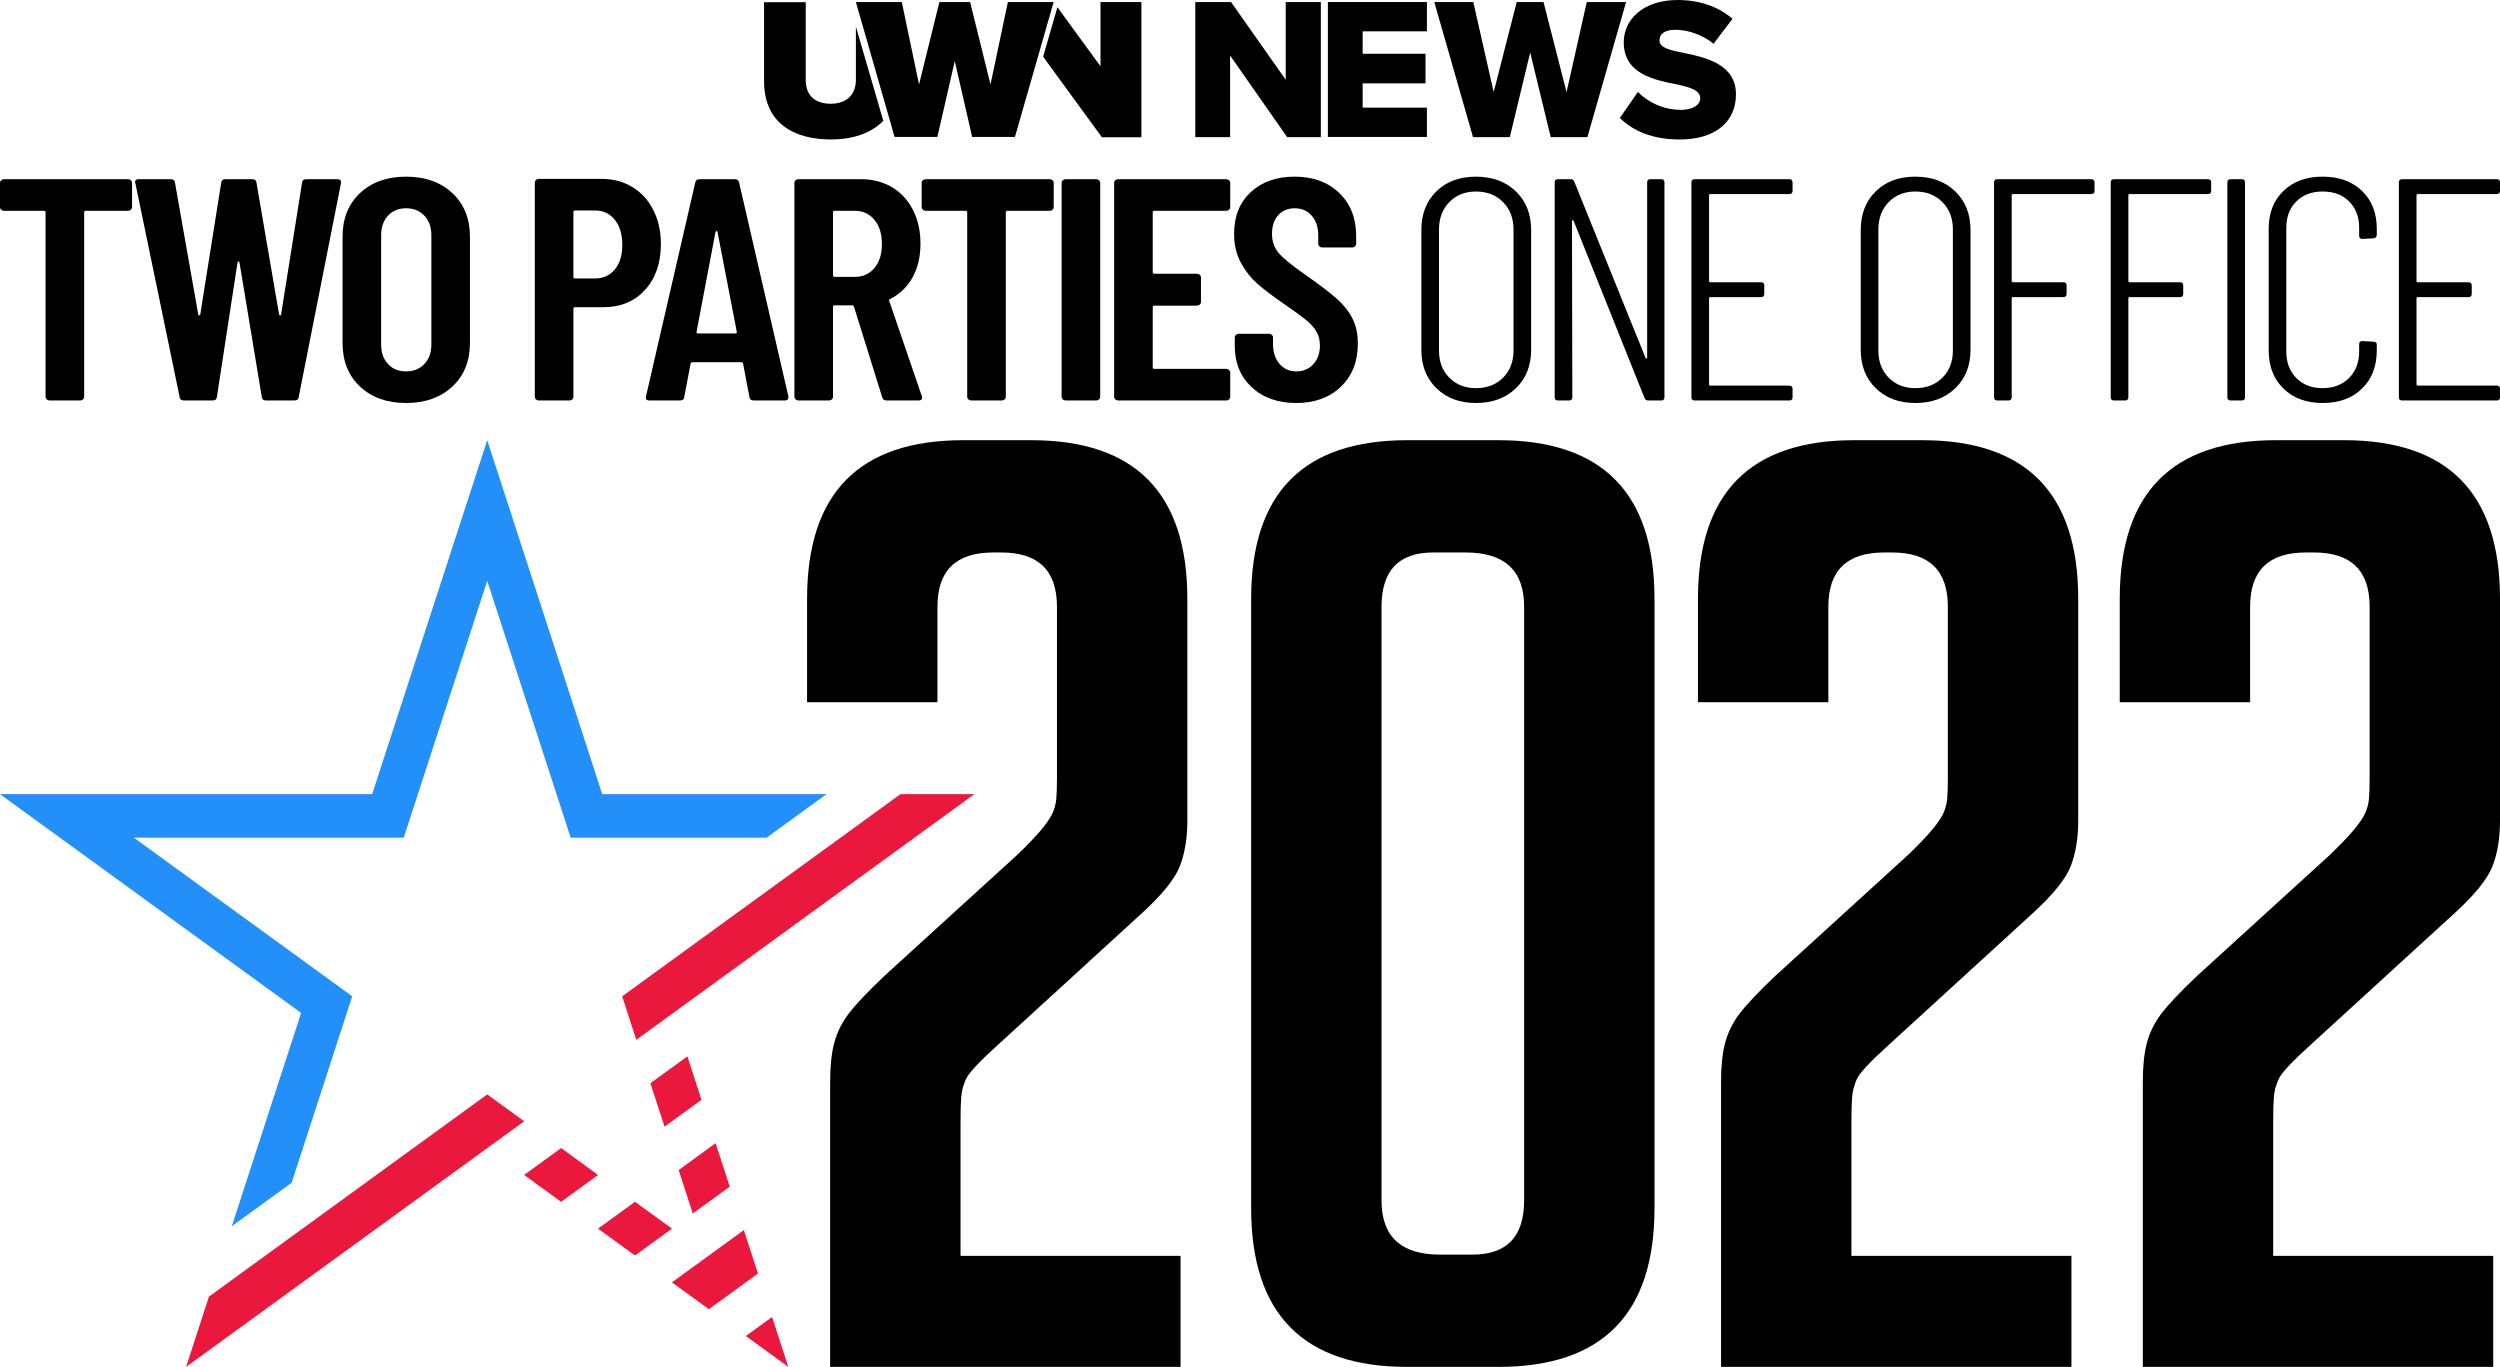
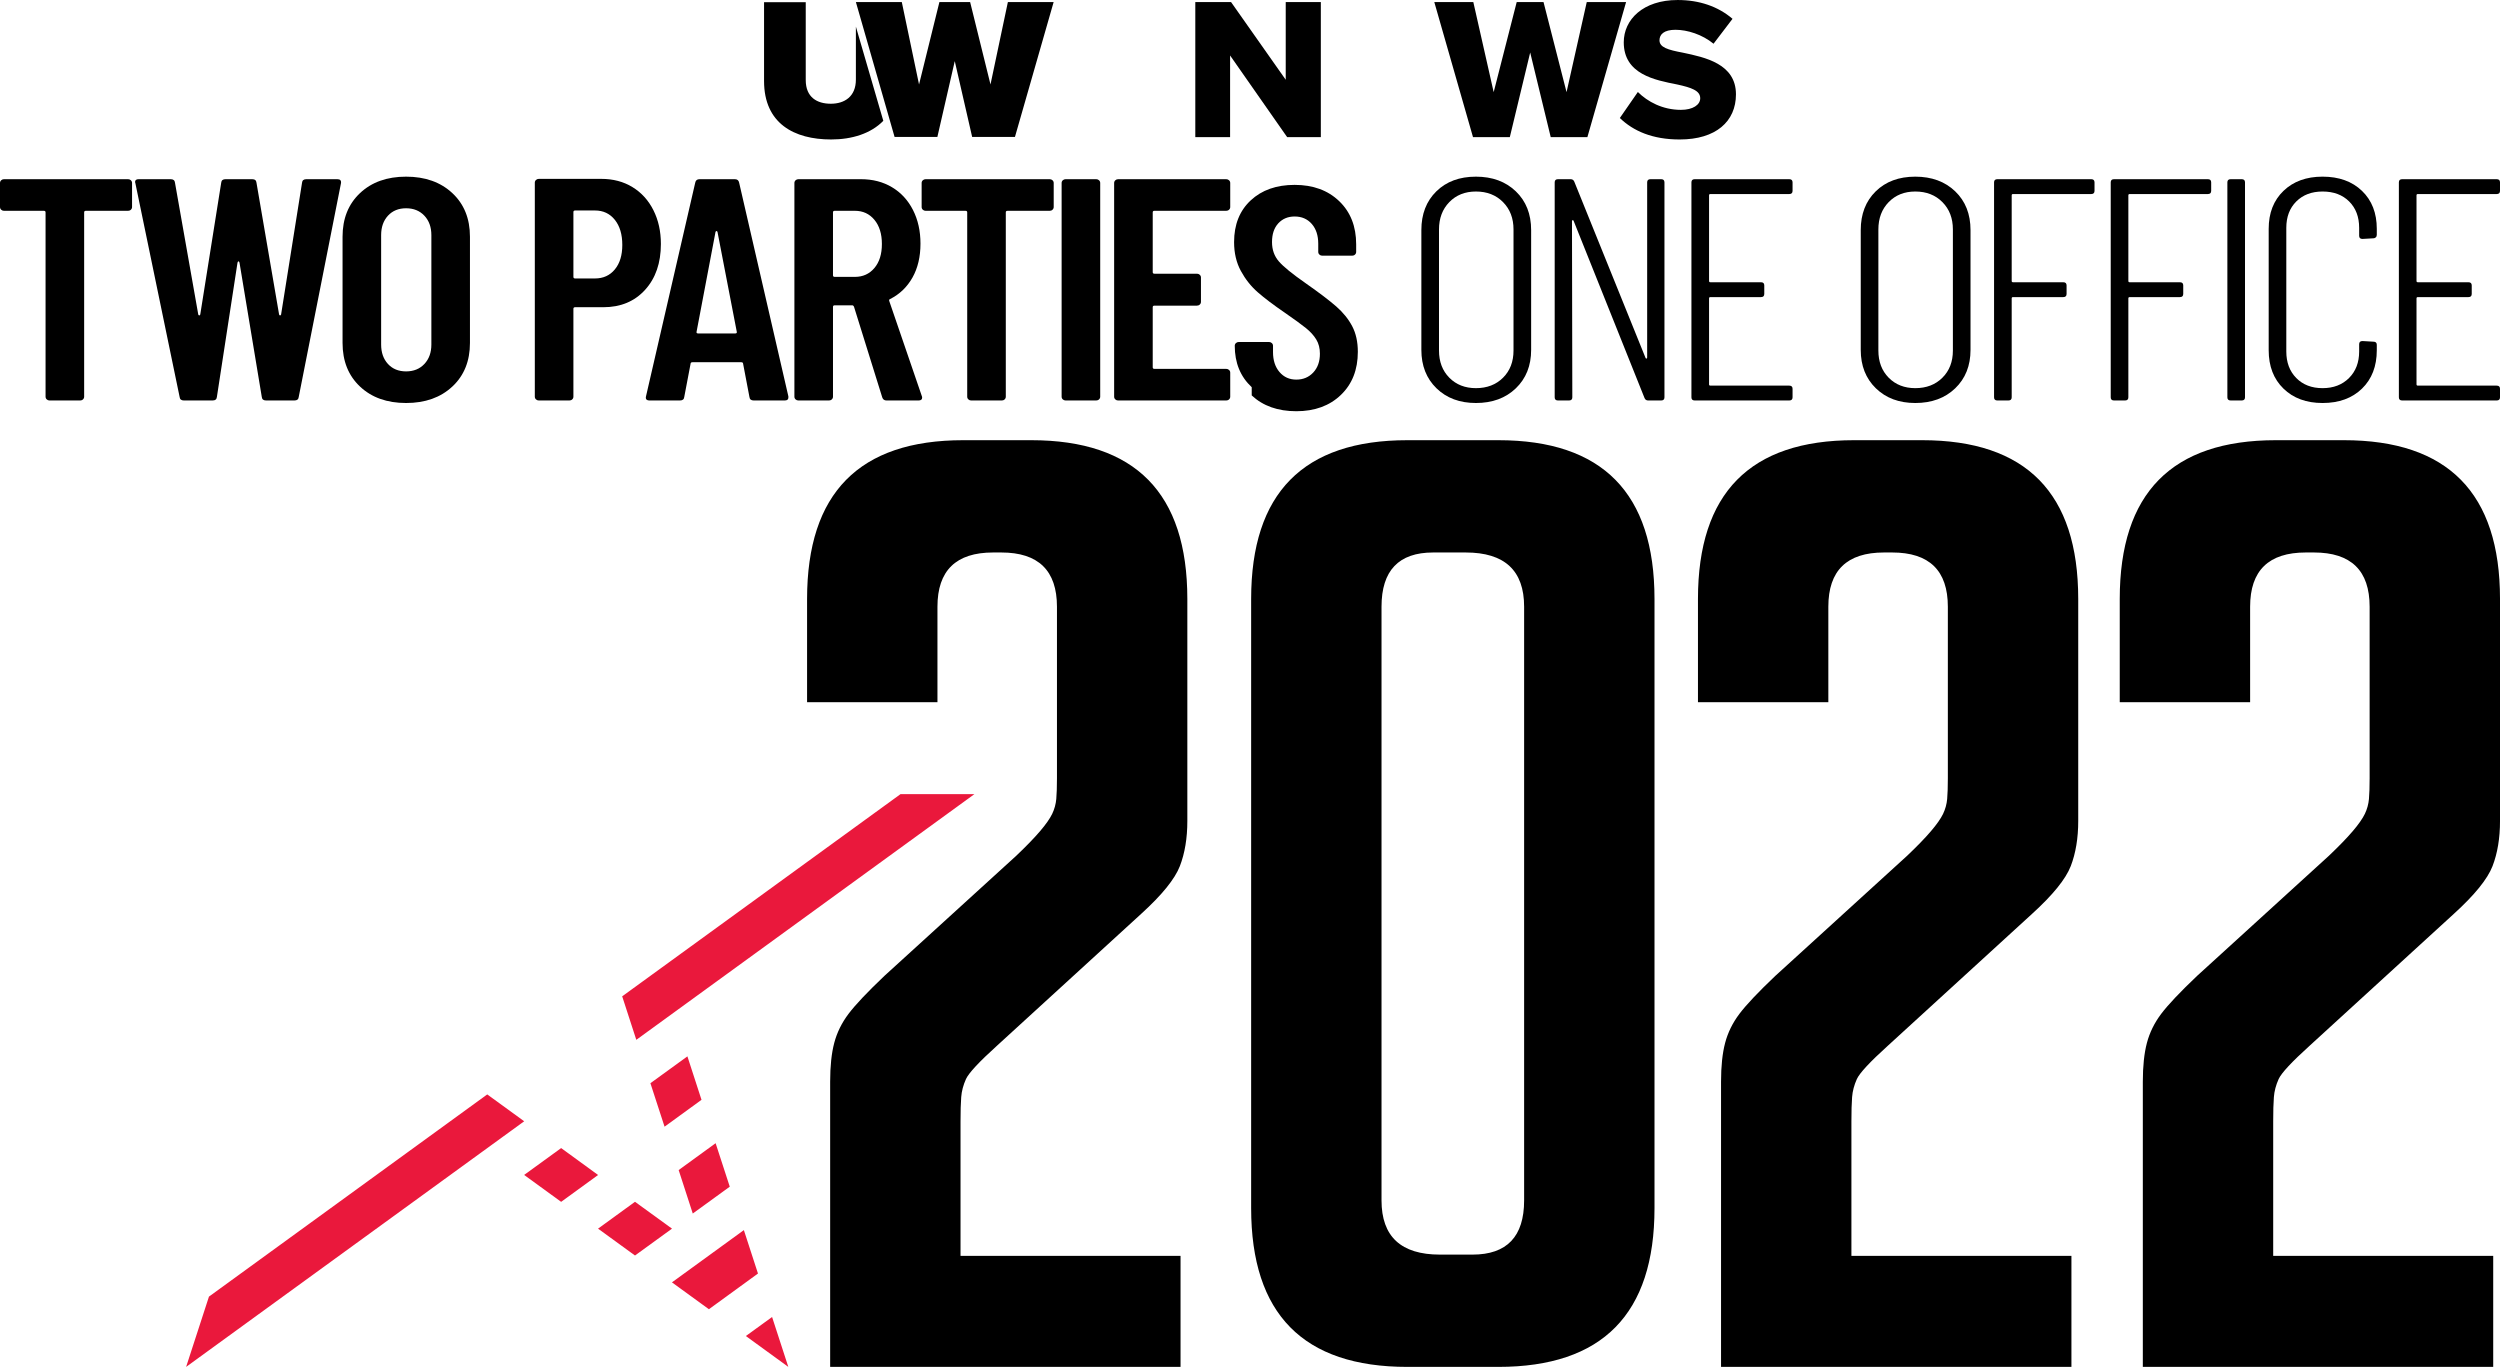
<svg xmlns="http://www.w3.org/2000/svg" id="Layer_2" viewBox="0 0 537.753 294.021">
  <polygon points="112.753 241.187 40.033 294.021 44.947 278.903 104.805 235.41 112.753 241.187" fill="#ea183c" />
  <polygon points="142.947 242.351 139.902 233 147.861 227.223 150.895 236.574 142.947 242.351" fill="#ea183c" />
  <polygon points="128.65 252.741 120.702 258.518 112.743 252.731 120.702 246.954 128.65 252.741" fill="#ea183c" />
  <polygon points="144.547 264.284 136.588 270.061 128.64 264.284 136.588 258.507 144.547 264.284" fill="#ea183c" />
  <polygon points="149.015 261.032 145.981 251.681 153.929 245.904 156.973 255.255 149.015 261.032" fill="#ea183c" />
  <polygon points="163.041 273.937 152.485 281.615 144.536 275.838 160.007 264.596 163.041 273.937" fill="#ea183c" />
  <polygon points="169.566 294.021 160.433 287.381 166.075 283.288 169.566 294.021" fill="#ea183c" />
  <polygon points="136.869 223.669 133.835 214.318 133.835 214.308 193.692 170.825 209.589 170.825 136.869 223.669" fill="#ea183c" />
-   <polygon points="49.862 263.765 62.735 254.414 75.765 214.308 28.781 180.177 86.851 180.177 104.805 124.943 122.748 180.177 164.911 180.177 177.785 170.825 129.543 170.825 104.805 94.687 80.056 170.825 0 170.825 64.772 217.882 49.862 263.765" fill="#238ff9" />
  <path d="M253.936,270.145v23.876h-75.369v-61.354c0-3.332.292-6.108.876-8.329s1.607-4.303,3.067-6.247c1.461-1.943,4.04-4.672,7.741-8.189l28.337-25.82c2.141-2.034,3.843-3.791,5.112-5.275,1.264-1.478,2.14-2.728,2.629-3.748.484-1.015.776-2.081.877-3.192.096-1.111.146-2.59.146-4.442v-36.924c0-7.773-3.994-11.661-11.977-11.661h-1.753c-7.988,0-11.977,3.887-11.977,11.661v20.544h-28.045v-22.21c0-22.765,11.197-34.148,33.595-34.148h14.607c22.393,0,33.594,11.383,33.594,34.148v47.75c0,3.705-.538,6.941-1.607,9.717-1.073,2.776-3.847,6.203-8.326,10.272l-30.965,28.317c-3.898,3.519-6.134,5.926-6.719,7.219-.584,1.298-.927,2.594-1.023,3.887-.1,1.298-.146,3.055-.146,5.276v28.872h47.325Z" />
  <path d="M302.718,294.021c-22.398,0-33.595-11.383-33.595-34.148v-131.038c0-22.765,11.197-34.148,33.595-34.148h19.573c22.393,0,33.594,11.383,33.594,34.148v131.038c0,22.765-11.201,34.148-33.594,34.148h-19.573ZM308.268,118.84c-7.404,0-11.101,3.887-11.101,11.661v127.707c0,7.773,4.186,11.66,12.562,11.66h7.011c7.399,0,11.101-3.887,11.101-11.66v-127.707c0-7.773-4.19-11.661-12.561-11.661h-7.011Z" />
  <path d="M445.567,270.145v23.876h-75.369v-61.354c0-3.332.292-6.108.876-8.329s1.607-4.303,3.067-6.247c1.461-1.943,4.04-4.672,7.741-8.189l28.337-25.82c2.141-2.034,3.843-3.791,5.112-5.275,1.264-1.478,2.14-2.728,2.629-3.748.484-1.015.776-2.081.877-3.192.096-1.111.146-2.59.146-4.442v-36.924c0-7.773-3.994-11.661-11.977-11.661h-1.753c-7.988,0-11.977,3.887-11.977,11.661v20.544h-28.045v-22.21c0-22.765,11.197-34.148,33.595-34.148h14.607c22.393,0,33.594,11.383,33.594,34.148v47.75c0,3.705-.538,6.941-1.607,9.717-1.073,2.776-3.847,6.203-8.326,10.272l-30.965,28.317c-3.898,3.519-6.134,5.926-6.719,7.219-.584,1.298-.927,2.594-1.023,3.887-.1,1.298-.146,3.055-.146,5.276v28.872h47.325Z" />
  <path d="M536.293,270.145v23.876h-75.369v-61.354c0-3.332.292-6.108.876-8.329s1.607-4.303,3.067-6.247c1.461-1.943,4.04-4.672,7.741-8.189l28.337-25.82c2.141-2.034,3.843-3.791,5.112-5.275,1.264-1.478,2.14-2.728,2.629-3.748.484-1.015.776-2.081.877-3.192.096-1.111.146-2.59.146-4.442v-36.924c0-7.773-3.994-11.661-11.977-11.661h-1.753c-7.988,0-11.977,3.887-11.977,11.661v20.544h-28.045v-22.21c0-22.765,11.197-34.148,33.595-34.148h14.607c22.393,0,33.594,11.383,33.594,34.148v47.75c0,3.705-.538,6.941-1.607,9.717-1.073,2.776-3.847,6.203-8.326,10.272l-30.965,28.317c-3.898,3.519-6.134,5.926-6.719,7.219-.584,1.298-.927,2.594-1.023,3.887-.1,1.298-.146,3.055-.146,5.276v28.872h47.325Z" />
  <path d="M28.155,38.782c.167.159.25.351.25.578v5.168c0,.228-.083.42-.25.579-.167.159-.369.238-.608.238h-9.087c-.239,0-.358.114-.358.34v39.644c0,.227-.083.419-.25.578-.167.159-.369.238-.608.238h-6.583c-.239,0-.442-.079-.608-.238-.167-.158-.25-.351-.25-.578v-39.644c0-.226-.12-.34-.358-.34H.859c-.239,0-.442-.079-.608-.238C.083,44.948,0,44.755,0,44.527v-5.168C0,39.133.083,38.941.25,38.782c.166-.158.369-.238.608-.238h26.689c.239,0,.441.08.608.238Z" />
  <path d="M38.638,85.395l-9.516-45.968-.072-.272c0-.408.262-.612.787-.612h6.869c.572,0,.882.25.93.748l5.009,28.356c.047.136.119.204.215.204.095,0,.167-.068.215-.204l4.508-28.356c.047-.498.358-.748.93-.748h5.724c.572,0,.883.25.93.748l4.866,28.356c.047.136.118.204.215.204.095,0,.166-.068.215-.204l4.508-28.356c.047-.498.358-.748.93-.748h6.654c.619,0,.882.295.787.884l-9.087,45.968c-.048.499-.358.748-.93.748h-6.083c-.572,0-.883-.249-.93-.748l-4.794-28.9c-.047-.181-.119-.272-.215-.272s-.167.091-.215.272l-4.436,28.9c-.047.499-.358.748-.93.748h-6.153c-.572,0-.883-.249-.93-.748Z" />
  <path d="M77.44,83.151c-2.504-2.357-3.756-5.484-3.756-9.384v-22.848c0-3.899,1.252-7.026,3.756-9.384,2.504-2.357,5.807-3.536,9.91-3.536s7.417,1.179,9.946,3.536c2.528,2.358,3.792,5.485,3.792,9.384v22.848c0,3.9-1.264,7.027-3.792,9.384-2.528,2.358-5.843,3.536-9.946,3.536s-7.406-1.178-9.91-3.536ZM91.285,78.29c1.002-1.065,1.503-2.459,1.503-4.182v-23.528c0-1.723-.501-3.116-1.503-4.182-1.002-1.064-2.314-1.598-3.935-1.598s-2.922.534-3.9,1.598c-.978,1.066-1.467,2.46-1.467,4.182v23.528c0,1.723.488,3.117,1.467,4.182.978,1.065,2.277,1.597,3.9,1.597s2.934-.532,3.935-1.597Z" />
  <path d="M136.04,40.243c1.932,1.18,3.434,2.834,4.508,4.965,1.073,2.131,1.61,4.556,1.61,7.276,0,4.079-1.133,7.367-3.399,9.86-2.265,2.494-5.259,3.739-8.98,3.739h-6.082c-.239,0-.358.114-.358.341v18.904c0,.227-.084.419-.25.578-.167.159-.37.238-.608.238h-6.583c-.239,0-.442-.079-.608-.238-.167-.158-.25-.351-.25-.578v-46.036c0-.226.083-.419.25-.578.166-.158.369-.238.608-.238h13.452c2.528,0,4.758.589,6.69,1.767ZM132.248,57.957c1.073-1.292,1.61-3.048,1.61-5.27,0-2.266-.537-4.069-1.61-5.407-1.073-1.336-2.493-2.005-4.257-2.005h-4.293c-.239,0-.358.114-.358.34v13.94c0,.227.119.34.358.34h4.293c1.765,0,3.184-.646,4.257-1.938Z" />
  <path d="M161.205,85.395l-1.359-7.14c0-.226-.143-.341-.429-.341h-10.446c-.286,0-.429.114-.429.341l-1.359,7.14c-.048.499-.358.748-.93.748h-6.511c-.668,0-.93-.294-.787-.884l10.59-45.968c.095-.498.405-.748.93-.748h7.584c.525,0,.834.25.93.748l10.59,45.968v.272c0,.408-.263.612-.788.612h-6.654c-.572,0-.883-.249-.93-.748ZM150.186,71.727h7.942c.286,0,.405-.113.358-.34l-4.15-21.488c-.047-.136-.119-.205-.215-.205s-.167.069-.215.205l-4.078,21.488c-.048.227.072.34.358.34Z" />
  <path d="M189.767,85.463l-6.082-19.516c-.096-.181-.215-.272-.358-.272h-3.792c-.239,0-.358.114-.358.34v19.313c0,.227-.084.419-.25.578-.167.159-.37.238-.608.238h-6.583c-.239,0-.442-.079-.608-.238-.167-.158-.25-.351-.25-.578v-45.968c0-.226.083-.419.25-.578.166-.158.369-.238.608-.238h13.452c2.528,0,4.758.578,6.69,1.733,1.932,1.156,3.434,2.789,4.508,4.897,1.073,2.107,1.61,4.521,1.61,7.242,0,2.811-.572,5.236-1.717,7.276s-2.743,3.581-4.794,4.624c-.191.046-.262.182-.215.408l7.013,20.468c.047.091.072.204.072.34,0,.408-.263.612-.788.612h-6.869c-.477,0-.787-.226-.93-.68ZM179.177,45.684v13.532c0,.227.119.34.358.34h4.365c1.717,0,3.112-.635,4.186-1.904s1.61-2.992,1.61-5.168-.537-3.91-1.61-5.203c-1.073-1.291-2.469-1.937-4.186-1.937h-4.365c-.239,0-.358.114-.358.34Z" />
  <path d="M226.402,38.782c.167.159.25.351.25.578v5.168c0,.228-.083.42-.25.579-.167.159-.369.238-.608.238h-9.087c-.239,0-.358.114-.358.34v39.644c0,.227-.083.419-.25.578-.167.159-.369.238-.608.238h-6.583c-.239,0-.442-.079-.608-.238-.167-.158-.25-.351-.25-.578v-39.644c0-.226-.12-.34-.358-.34h-8.586c-.239,0-.442-.079-.608-.238-.167-.158-.25-.351-.25-.579v-5.168c0-.226.083-.419.25-.578.166-.158.369-.238.608-.238h26.689c.239,0,.441.08.608.238Z" />
  <path d="M228.606,85.905c-.167-.158-.25-.351-.25-.578v-45.968c0-.226.083-.419.25-.578.166-.158.369-.238.608-.238h6.583c.238,0,.441.08.608.238.166.159.25.351.25.578v45.968c0,.227-.084.419-.25.578-.167.159-.37.238-.608.238h-6.583c-.239,0-.442-.079-.608-.238Z" />
  <path d="M264.374,45.106c-.167.159-.369.238-.608.238h-15.455c-.239,0-.358.114-.358.34v12.851c0,.227.119.34.358.34h9.159c.239,0,.441.08.608.238.167.16.25.352.25.579v5.236c0,.227-.083.419-.25.578-.167.159-.369.238-.608.238h-9.159c-.239,0-.358.114-.358.34v12.92c0,.227.119.34.358.34h15.455c.239,0,.441.08.608.238.167.159.25.351.25.578v5.169c0,.227-.083.419-.25.578-.167.159-.369.238-.608.238h-23.254c-.239,0-.442-.079-.608-.238-.167-.158-.25-.351-.25-.578v-45.968c0-.226.083-.419.25-.578.166-.158.369-.238.608-.238h23.254c.239,0,.441.08.608.238.167.159.25.351.25.578v5.168c0,.228-.083.42-.25.579Z" />
-   <path d="M269.247,83.287c-2.433-2.266-3.649-5.236-3.649-8.908v-1.768c0-.226.083-.419.25-.578.166-.158.369-.238.608-.238h6.511c.238,0,.441.08.608.238.166.159.25.351.25.578v1.36c0,1.768.465,3.196,1.395,4.284.93,1.088,2.134,1.631,3.613,1.631s2.695-.51,3.649-1.529c.954-1.02,1.431-2.368,1.431-4.046,0-1.178-.262-2.198-.787-3.06s-1.264-1.677-2.218-2.448-2.481-1.881-4.579-3.332c-2.385-1.631-4.306-3.082-5.76-4.352-1.455-1.268-2.672-2.799-3.649-4.59-.978-1.79-1.467-3.864-1.467-6.221,0-3.763,1.192-6.754,3.578-8.976,2.384-2.221,5.533-3.332,9.445-3.332,3.959,0,7.155,1.167,9.588,3.502,2.433,2.335,3.649,5.429,3.649,9.282v1.632c0,.227-.083.419-.25.578-.167.159-.369.238-.608.238h-6.44c-.239,0-.441-.079-.608-.238-.167-.158-.25-.351-.25-.578v-1.768c0-1.768-.465-3.184-1.395-4.25-.93-1.064-2.158-1.598-3.685-1.598-1.431,0-2.6.488-3.506,1.462-.907.976-1.359,2.324-1.359,4.046,0,1.631.488,3.015,1.467,4.148.978,1.133,2.898,2.697,5.76,4.692,2.909,2.039,5.104,3.705,6.583,4.998,1.478,1.291,2.623,2.709,3.434,4.249.811,1.542,1.216,3.378,1.216,5.509,0,3.853-1.216,6.948-3.649,9.282-2.433,2.335-5.628,3.502-9.588,3.502s-7.155-1.132-9.588-3.4Z" />
+   <path d="M269.247,83.287c-2.433-2.266-3.649-5.236-3.649-8.908c0-.226.083-.419.25-.578.166-.158.369-.238.608-.238h6.511c.238,0,.441.08.608.238.166.159.25.351.25.578v1.36c0,1.768.465,3.196,1.395,4.284.93,1.088,2.134,1.631,3.613,1.631s2.695-.51,3.649-1.529c.954-1.02,1.431-2.368,1.431-4.046,0-1.178-.262-2.198-.787-3.06s-1.264-1.677-2.218-2.448-2.481-1.881-4.579-3.332c-2.385-1.631-4.306-3.082-5.76-4.352-1.455-1.268-2.672-2.799-3.649-4.59-.978-1.79-1.467-3.864-1.467-6.221,0-3.763,1.192-6.754,3.578-8.976,2.384-2.221,5.533-3.332,9.445-3.332,3.959,0,7.155,1.167,9.588,3.502,2.433,2.335,3.649,5.429,3.649,9.282v1.632c0,.227-.083.419-.25.578-.167.159-.369.238-.608.238h-6.44c-.239,0-.441-.079-.608-.238-.167-.158-.25-.351-.25-.578v-1.768c0-1.768-.465-3.184-1.395-4.25-.93-1.064-2.158-1.598-3.685-1.598-1.431,0-2.6.488-3.506,1.462-.907.976-1.359,2.324-1.359,4.046,0,1.631.488,3.015,1.467,4.148.978,1.133,2.898,2.697,5.76,4.692,2.909,2.039,5.104,3.705,6.583,4.998,1.478,1.291,2.623,2.709,3.434,4.249.811,1.542,1.216,3.378,1.216,5.509,0,3.853-1.216,6.948-3.649,9.282-2.433,2.335-5.628,3.502-9.588,3.502s-7.155-1.132-9.588-3.4Z" />
  <path d="M308.994,83.525c-2.171-2.108-3.256-4.862-3.256-8.262v-25.772c0-3.444,1.073-6.221,3.22-8.329s4.984-3.162,8.515-3.162,6.392,1.054,8.586,3.162,3.291,4.885,3.291,8.329v25.772c0,3.4-1.097,6.154-3.291,8.262s-5.056,3.162-8.586,3.162c-3.483,0-6.309-1.054-8.479-3.162ZM323.304,81.247c1.503-1.496,2.254-3.444,2.254-5.848v-26.044c0-2.402-.751-4.362-2.254-5.882-1.503-1.519-3.446-2.278-5.831-2.278-2.338,0-4.246.759-5.724,2.278-1.479,1.52-2.218,3.479-2.218,5.882v26.044c0,2.404.739,4.352,2.218,5.848,1.478,1.496,3.386,2.244,5.724,2.244,2.385,0,4.329-.748,5.831-2.244Z" />
  <path d="M355.021,38.544h2.29c.477,0,.716.227.716.68v46.24c0,.453-.239.68-.716.68h-2.79c-.382,0-.644-.181-.787-.544l-15.24-38.08c-.048-.136-.12-.192-.215-.171-.096.024-.143.103-.143.239l.072,37.876c0,.453-.239.68-.716.68h-2.361c-.478,0-.716-.226-.716-.68v-46.24c0-.453.238-.68.716-.68h2.719c.381,0,.644.182.787.544l15.312,37.876c.047.136.119.193.215.17.096-.022.143-.102.143-.238v-37.672c0-.453.239-.68.716-.68Z" />
  <path d="M384.866,41.739h-16.959c-.191,0-.286.091-.286.272v18.428c0,.182.095.272.286.272h10.876c.477,0,.716.227.716.68v1.836c0,.454-.239.681-.716.681h-10.876c-.191,0-.286.091-.286.272v18.496c0,.182.095.272.286.272h16.959c.476,0,.716.227.716.68v1.836c0,.453-.24.68-.716.68h-20.321c-.478,0-.716-.226-.716-.68v-46.24c0-.453.238-.68.716-.68h20.321c.476,0,.716.227.716.68v1.836c0,.453-.24.68-.716.68Z" />
  <path d="M403.504,83.525c-2.172-2.108-3.256-4.862-3.256-8.262v-25.772c0-3.444,1.073-6.221,3.22-8.329s4.984-3.162,8.515-3.162,6.391,1.054,8.586,3.162c2.193,2.108,3.291,4.885,3.291,8.329v25.772c0,3.4-1.098,6.154-3.291,8.262-2.195,2.108-5.057,3.162-8.586,3.162-3.483,0-6.309-1.054-8.479-3.162ZM417.814,81.247c1.503-1.496,2.254-3.444,2.254-5.848v-26.044c0-2.402-.751-4.362-2.254-5.882-1.503-1.519-3.447-2.278-5.831-2.278-2.338,0-4.247.759-5.724,2.278-1.479,1.52-2.218,3.479-2.218,5.882v26.044c0,2.404.739,4.352,2.218,5.848,1.478,1.496,3.386,2.244,5.724,2.244,2.384,0,4.329-.748,5.831-2.244Z" />
  <path d="M449.819,41.739h-16.815c-.191,0-.286.091-.286.272v18.428c0,.182.095.272.286.272h10.804c.476,0,.716.227.716.68v1.836c0,.454-.24.681-.716.681h-10.804c-.191,0-.286.091-.286.272v21.284c0,.453-.24.68-.716.68h-2.361c-.478,0-.716-.226-.716-.68v-46.24c0-.453.238-.68.716-.68h20.177c.476,0,.716.227.716.68v1.836c0,.453-.24.68-.716.68Z" />
  <path d="M474.912,41.739h-16.815c-.191,0-.286.091-.286.272v18.428c0,.182.095.272.286.272h10.804c.476,0,.716.227.716.68v1.836c0,.454-.24.681-.716.681h-10.804c-.191,0-.286.091-.286.272v21.284c0,.453-.24.68-.716.68h-2.361c-.478,0-.716-.226-.716-.68v-46.24c0-.453.238-.68.716-.68h20.177c.476,0,.716.227.716.68v1.836c0,.453-.24.68-.716.68Z" />
  <path d="M479.11,85.463v-46.24c0-.453.238-.68.716-.68h2.361c.476,0,.716.227.716.68v46.24c0,.453-.24.68-.716.68h-2.361c-.478,0-.716-.226-.716-.68Z" />
  <path d="M491.181,83.593c-2.123-2.062-3.184-4.816-3.184-8.262v-26.112c0-3.4,1.061-6.119,3.184-8.16,2.121-2.04,4.925-3.06,8.407-3.06,3.529,0,6.356,1.02,8.479,3.06,2.121,2.04,3.184,4.76,3.184,8.16v1.292c0,.227-.072.408-.215.544s-.311.204-.501.204l-2.361.136c-.478,0-.716-.226-.716-.68v-1.7c0-2.357-.716-4.25-2.147-5.678-1.431-1.428-3.34-2.142-5.724-2.142-2.338,0-4.222.714-5.653,2.142-1.431,1.427-2.147,3.321-2.147,5.678v26.588c0,2.358.716,4.261,2.147,5.712,1.431,1.452,3.315,2.176,5.653,2.176s4.232-.724,5.688-2.176c1.454-1.451,2.182-3.354,2.182-5.712v-1.564c0-.453.238-.68.716-.68l2.361.136c.476,0,.716.227.716.68v1.156c0,3.446-1.063,6.2-3.184,8.262-2.123,2.063-4.95,3.094-8.479,3.094-3.483,0-6.286-1.03-8.407-3.094Z" />
  <path d="M537.038,41.739h-16.958c-.191,0-.286.091-.286.272v18.428c0,.182.095.272.286.272h10.876c.476,0,.716.227.716.68v1.836c0,.454-.24.681-.716.681h-10.876c-.191,0-.286.091-.286.272v18.496c0,.182.095.272.286.272h16.958c.476,0,.716.227.716.68v1.836c0,.453-.24.68-.716.68h-20.321c-.478,0-.716-.226-.716-.68v-46.24c0-.453.238-.68.716-.68h20.321c.476,0,.716.227.716.68v1.836c0,.453-.24.68-.716.68Z" />
  <path d="M276.865,29.494l-12.27-17.562v17.562h-7.483V.438h7.685l11.764,16.719V.438h7.551v29.056h-7.247Z" />
-   <path d="M285.629,29.494V.438h21.303v6.303h-13.82v4.82h13.517v6.371h-13.517v5.225h13.82v6.303h-21.303v.034Z" />
  <path d="M333.562,29.494l-4.416-18.202-4.382,18.202h-7.921L308.517.438h8.393l4.382,19.382,4.955-19.382h5.764l4.955,19.382,4.348-19.382h8.461l-8.326,29.056h-7.888Z" />
  <path d="M352.304,19.787c2.09,2.09,5.326,3.843,9.27,3.843,2.562,0,4.146-1.079,4.146-2.494,0-1.652-1.888-2.292-4.955-2.966-4.787-.944-11.494-2.191-11.494-9.067,0-4.888,4.146-9.101,11.596-9.101,4.652,0,8.697,1.382,11.798,4.045l-4.079,5.36c-2.427-1.989-5.629-3-8.191-3-2.494,0-3.438,1.011-3.438,2.258,0,1.517,1.787,2.056,5.022,2.663,4.787,1.011,11.427,2.393,11.427,8.966,0,5.831-4.315,9.708-12.101,9.708-5.865,0-9.978-1.82-12.876-4.618l3.876-5.596Z" />
  <path d="M184.101,5.73v11.393c0,3.64-2.427,5.191-5.393,5.191s-5.393-1.382-5.393-5.09V.472h-8.966v16.955c0,9.135,6.472,12.573,14.427,12.573,4.517,0,8.562-1.281,11.225-4.011-1.584-5.461-4.281-14.697-5.899-20.258Z" />
-   <polygon points="236.719 .438 236.719 14.258 227.45 1.551 224.382 12.202 237.023 29.528 245.517 29.528 245.517 .438 236.719 .438" />
  <polygon points="202.068 .438 197.686 18.169 193.978 .438 184.101 .438 192.427 29.461 201.629 29.461 205.371 13.146 209.113 29.461 218.315 29.461 226.641 .438 216.798 .438 213.056 18.169 208.674 .438 202.068 .438" />
</svg>